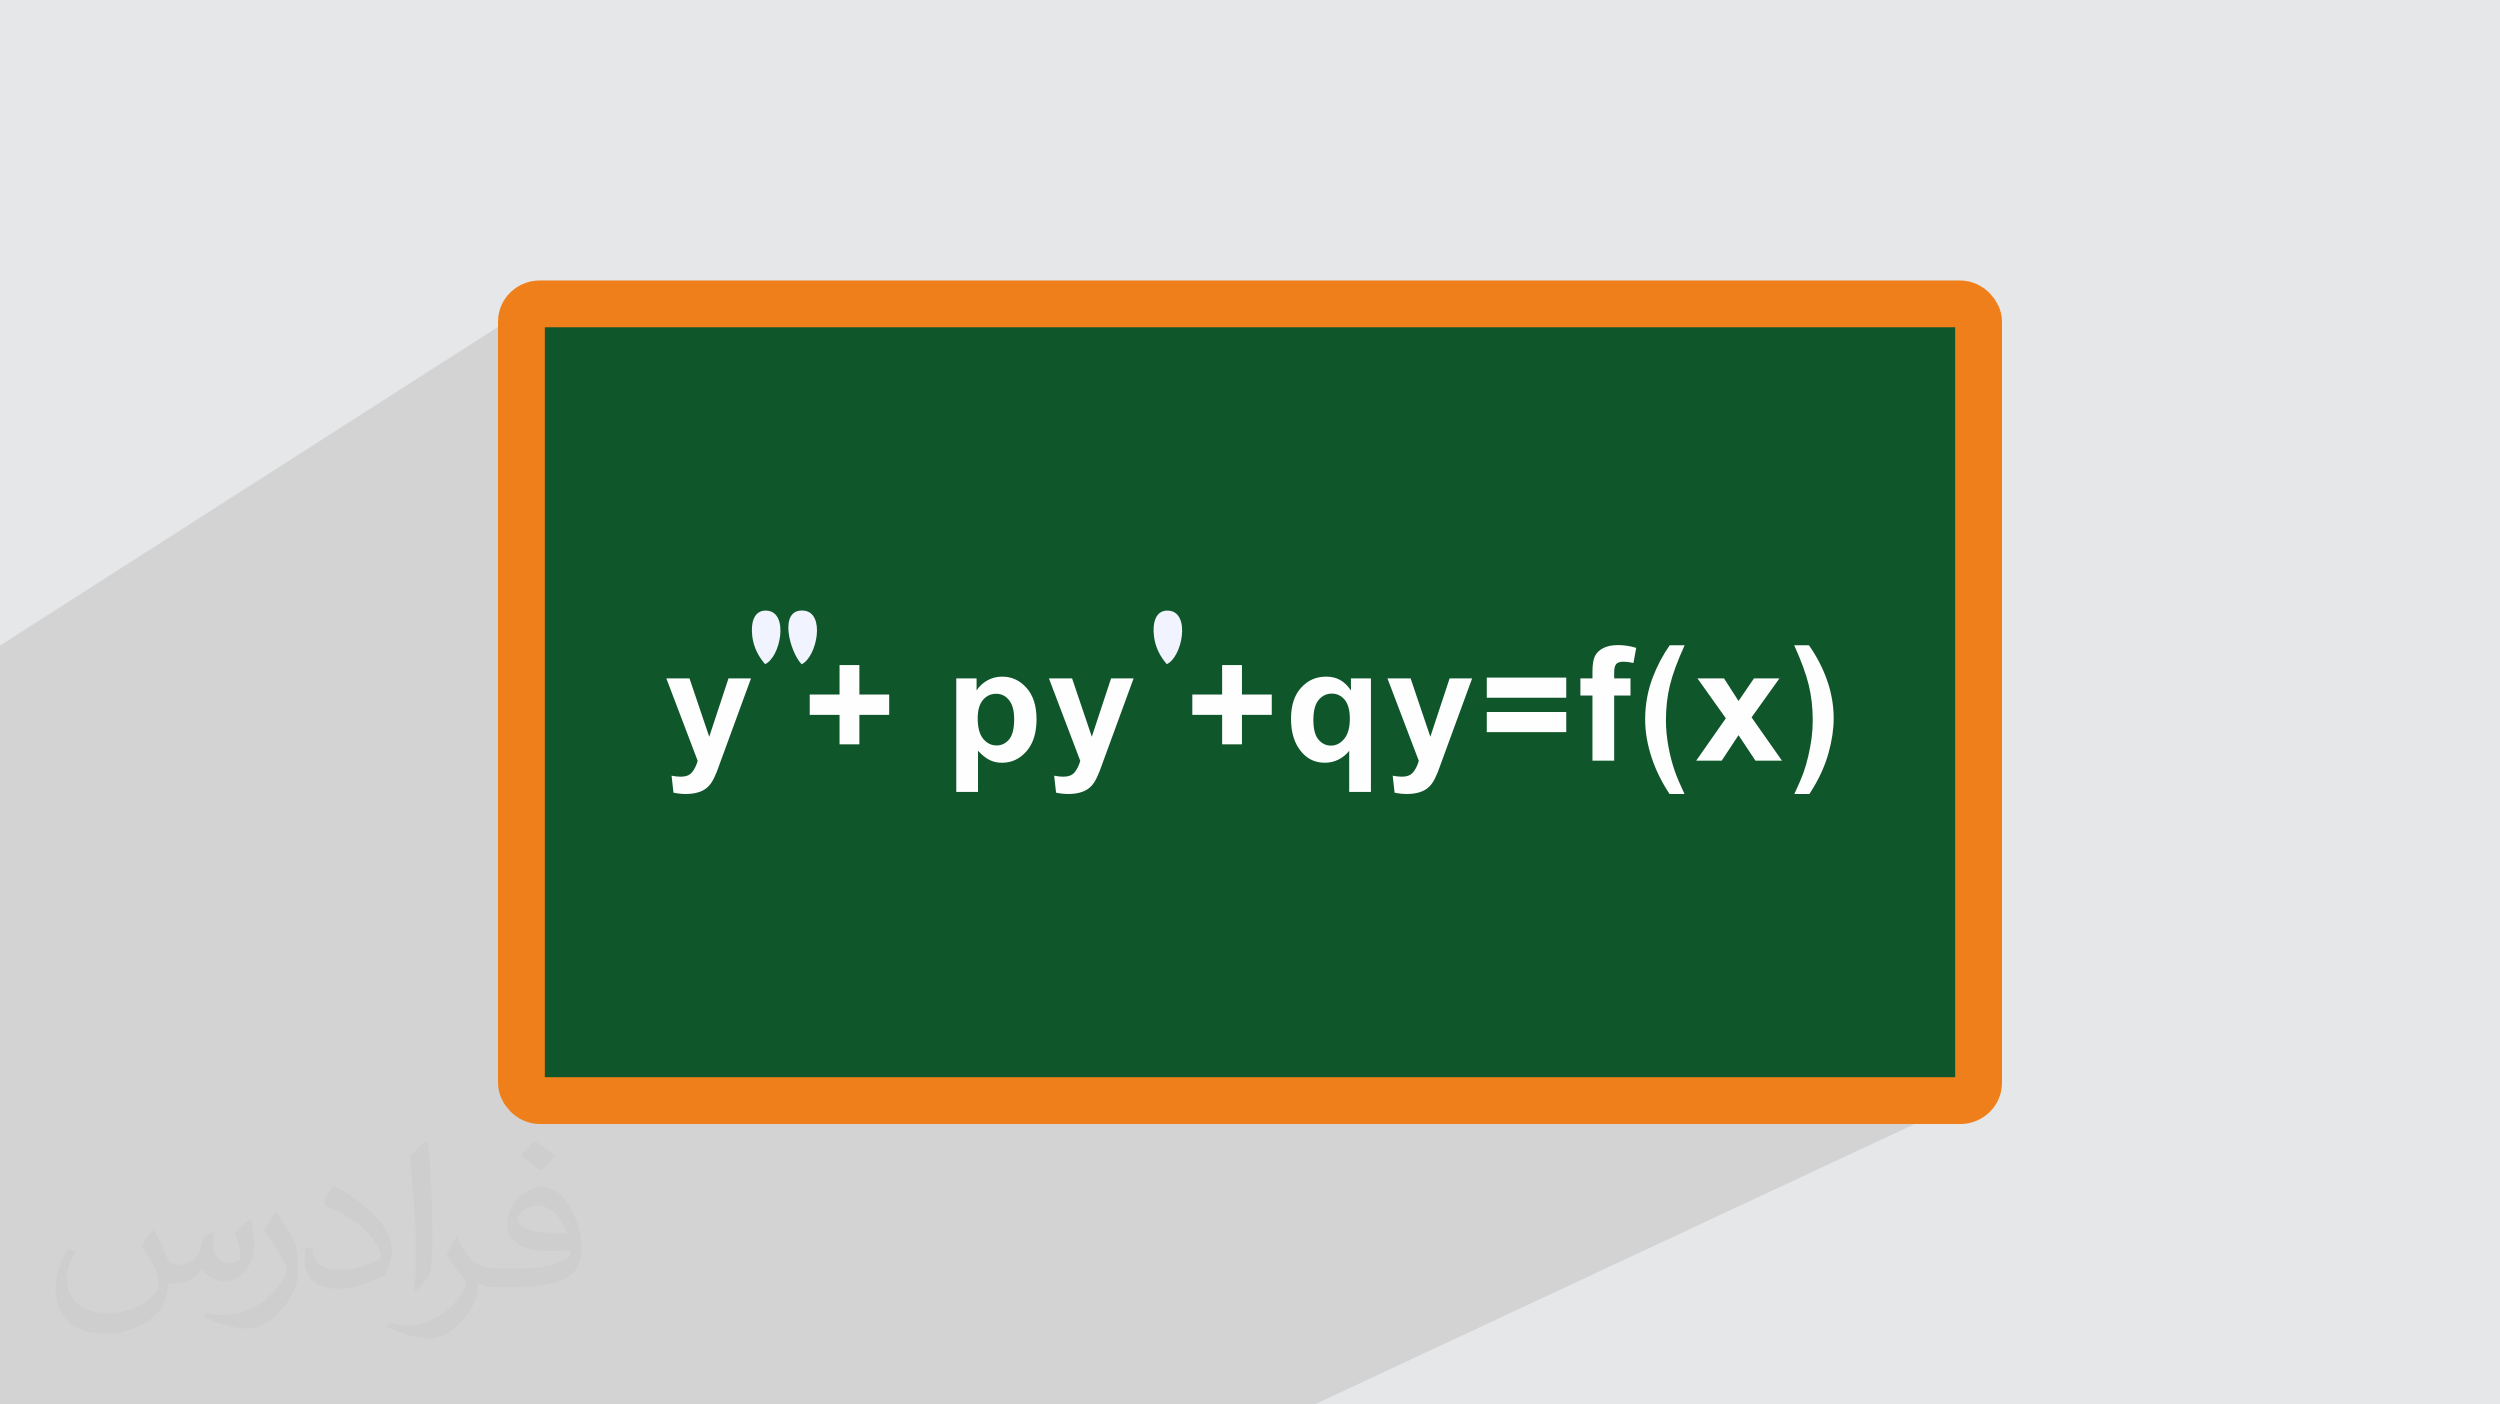
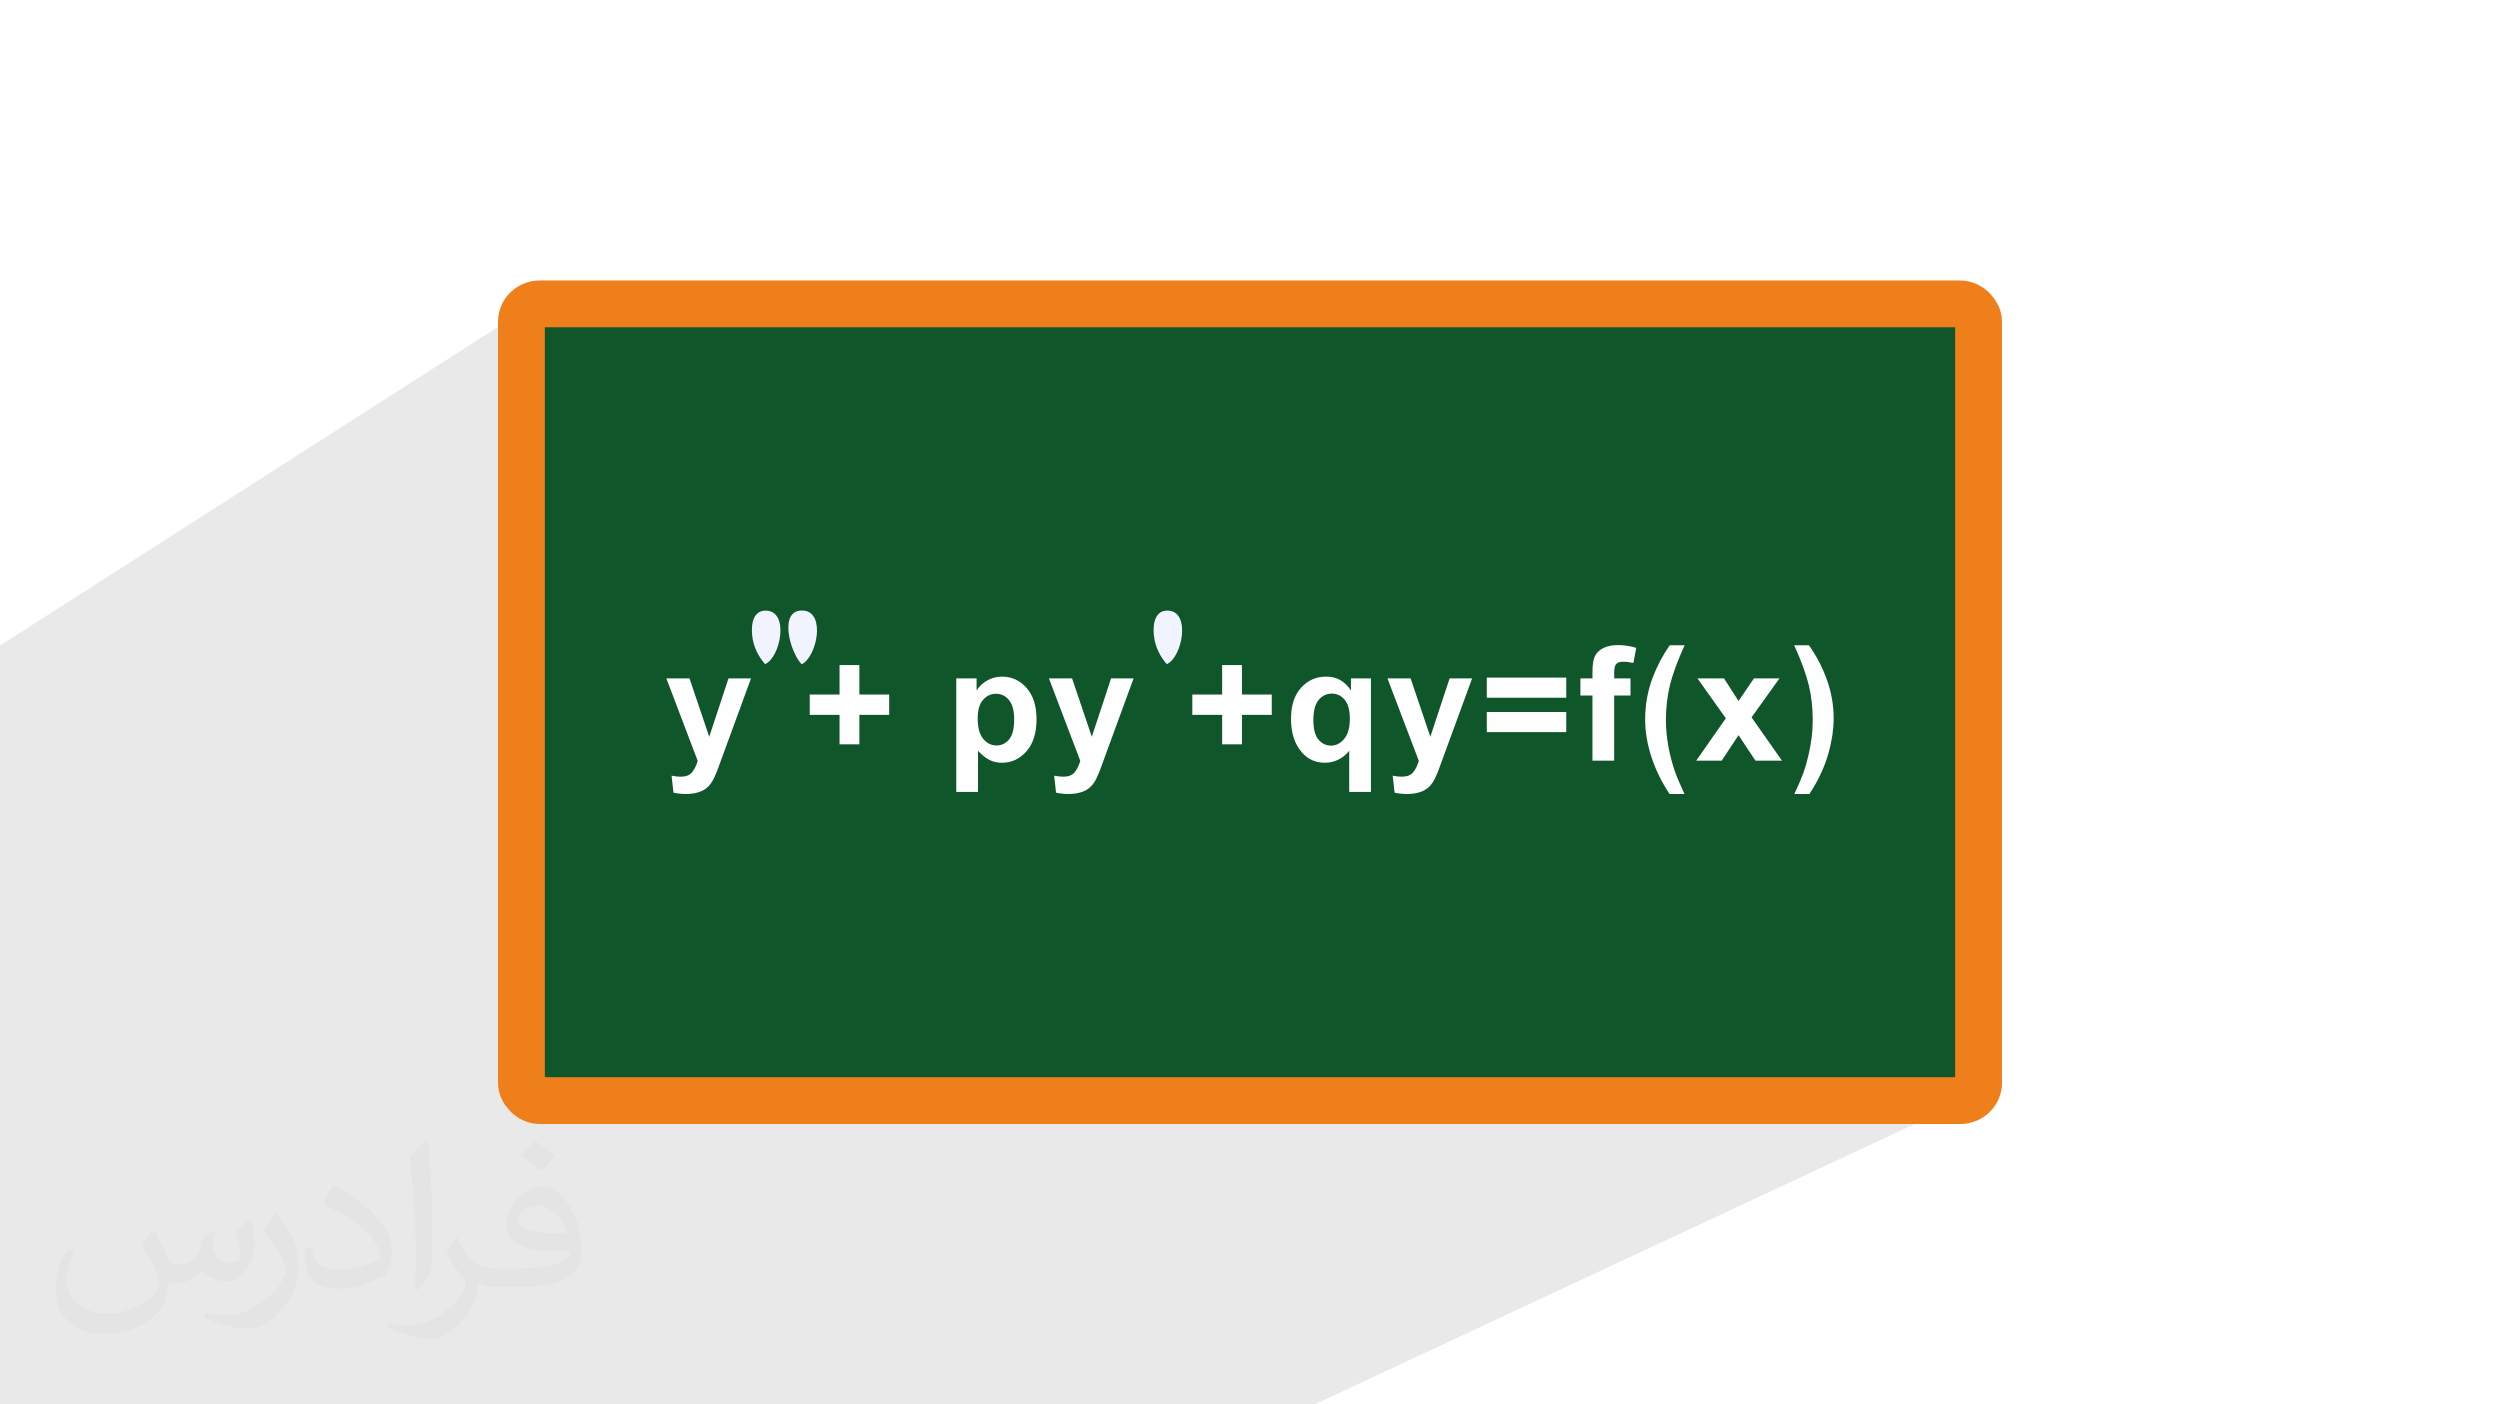
<svg xmlns="http://www.w3.org/2000/svg" xml:space="preserve" width="94.192mm" height="52.917mm" version="1.1" style="shape-rendering:geometricPrecision; text-rendering:geometricPrecision; image-rendering:optimizeQuality; fill-rule:evenodd; clip-rule:evenodd" viewBox="0 0 9404.92 5283.66">
  <defs>
    <style type="text/css">
   
    .str0 {stroke:#EF7F1A;stroke-width:176.12;stroke-miterlimit:22.926}
    .fil3 {fill:#10562B}
    .fil0 {fill:#E6E7E8}
    .fil5 {fill:#F1F4FE}
    .fil4 {fill:#FEFEFE;fill-rule:nonzero}
    .fil2 {fill:#373435;fill-opacity:0.031}
    .fil1 {fill:#2B2A29;fill-opacity:0.102}
   
  </style>
  </defs>
  <g id="Layer_x0020_1">
-     <polygon class="fil0" points="-0,0 9404.92,0 9404.92,5283.66 -0,5283.66 " />
    <polygon class="fil1" points="4944.92,5283.66 -0,5283.66 -0,2428.59 1991.02,1154.58 1981.15,1162.74 1972.99,1172.6 1966.83,1183.93 1962.94,1196.41 1961.58,1209.8 1961.58,4073.87 1962.94,4087.26 1966.83,4099.74 1972.99,4111.07 1981.15,4120.93 1991.02,4129.09 2002.34,4135.25 2014.82,4139.14 2028.21,4140.5 7376.71,4140.5 7390.1,4139.14 7402.58,4135.25 " />
    <path class="fil2" d="M578.49 4627.69c17.95,27.21 29.6,53.36 40.96,82.43 8.45,16.91 12.93,48.09 52.57,48.09 11.61,0 28.28,-3.42 43.06,-11.61 16.63,-8.73 29.32,-21.94 35.94,-42l15.85 -53.36 38.57 -19.02 2.64 2.64c-5.27,20.09 -6.59,39.36 -6.59,54.43 0,44.63 38.57,61.56 69.22,61.56 17.95,0 34.09,-8.73 34.09,-25.11 0,-21.13 -8.98,-57.06 -20.62,-89.29 17.95,-17.95 35.94,-35.94 56.53,-50.47l3.17 1.6c8.98,38.04 14,75.56 14,100.66 0,24.57 -10.83,51.79 -19.81,69.49 -18.49,34.87 -51.25,62.62 -90.87,62.62 -30.1,0 -63.65,-15.07 -86.66,-43.06l-1.32 0c-21.66,26.96 -55.22,51.25 -108.86,51.25l-16.63 0c-2.64,35.41 -10.29,60.49 -21.94,82.95 -31.95,62.34 -126.81,106.47 -216.1,106.47 -124.17,0 -186.51,-71.59 -186.51,-166.96 0,-58.91 19.27,-113.6 48.88,-152.42l24.29 10.04c-18.49,35.41 -30.91,68.68 -30.91,101.45 0,89.29 72.66,131.83 156.4,131.83 77.68,0 173.83,-49.41 191.28,-106.72 -6.59,-62.62 -30.1,-91.93 -66.04,-148.99 10.83,-19.02 24.83,-38.04 42.28,-58.38l3.17 0 0 0 0 0 -0.02 -0.09zm1432.13 -336.04c26.15,16.39 51.79,35.66 76.87,57.85 -14,19.81 -31.45,37.79 -53.11,53.64 -25.11,-20.34 -50.19,-37.79 -75.84,-56.27 17.42,-19.55 34.62,-38.29 52.04,-55.22l0 0 0 0 0 0 0 0 0 0 0.03 0zm13.47 244.11c-42.28,0 -76.87,27.75 -76.87,48.34 0,44.13 84.53,57.85 185.72,57.31 -12.68,-51.79 -57.06,-105.68 -108.86,-105.68l0.01 0.03zm-94.86 236.19c54.96,0 103.04,-1.6 139.74,-10.83 40.96,-10.29 75.56,-30.91 75.56,-45.17 0,-3.7 0,-8.19 -1.32,-11.89 -22.98,2.11 -49.41,2.11 -72.38,2.11 -74.49,0 -131.55,-16.91 -154.02,-58.66 -5.55,-11.61 -9.51,-24.57 -9.51,-39.36 0,-40.43 17.42,-79.79 48.09,-107 25.61,-22.45 53.89,-36.44 82.67,-36.44 52.04,0 93.51,41.75 122.57,107.54 15.85,35.94 26.68,77.4 26.68,129.72 0,34.87 -9.51,64.19 -31.17,85.85 -40.43,39.11 -114.92,53.89 -229.04,53.89l-51.79 0 0 0 -13.47 0c-28.28,0 -48.62,-5.02 -64.72,-17.42l-2.64 0c0.79,6.59 1.32,12.93 1.32,19.02 0,25.61 -8.45,58.38 -25.61,84.53 -50.72,75.3 -105.68,108.04 -153.24,108.04 -48.09,0 -107,-18.49 -160.11,-42.54l9.51 -18.49c17.17,7.13 40.96,11.89 73.7,11.89 85.85,0 198.66,-82.43 212.66,-163 -3.17,-6.59 -8.98,-15.32 -17.17,-24.57 -25.11,-29.85 -40.96,-54.68 -55.75,-80.83 12.68,-25.11 24.29,-45.17 35.13,-63.4l4.49 -0.53c36.72,74.77 69.99,117.55 144.23,117.55l11.61 0 0 0 53.89 0 0 0 0 0 0 0 0 0 0 0 0.09 0.01zm-371.98 79c6.34,-34.34 6.87,-72.91 6.87,-108.86l0 -53.36c0,-99.6 -12.68,-244.36 -22.98,-338.68 17.95,-19.27 43.06,-42 62.87,-57.31l5.81 1.6c13.47,118.62 16.63,256 16.63,383.06 0,33.3 -1.32,65.79 -4.49,89.55 -1.85,30.1 -19.27,52.83 -56.53,87.7l-8.19 -3.7zm-382.8 -157.19c1.85,46.77 24.83,83.49 105.15,83.49 49.93,0 92.19,-12.93 138.96,-35.13 8.45,-3.7 12.93,-8.73 12.93,-12.93 0,-29.32 -22.45,-68.15 -60.23,-103.55 -36.72,-33.3 -85.34,-62.62 -130.76,-82.18 -15.6,-6.59 -20.62,-13.47 -20.62,-20.09 0,-13.47 17.95,-41.75 32.77,-62.09l5.02 -0.53c52.04,27.21 110.17,67.64 153.24,112.53 39.11,41.47 63.4,83.49 63.4,129.19 0,33.81 -10.29,65.51 -26.96,95.11 -57.06,28.79 -117.83,50.72 -178.06,50.72 -73.17,0 -123.1,-34.34 -123.1,-114.92 0,-8.73 0,-22.19 3.17,-39.64l25.11 0 0 0 0 0 0 0 0 0 0 0 -0.02 0zm-132.37 -132.9l45.45 73.45c16.63,27.21 32.23,56.81 32.23,103.55l0 59.7c0,48.34 -30.91,100.13 -80.83,151.38 -39.11,34.62 -73.7,49.41 -105.68,49.41 -47.55,0 -101.98,-14.79 -164.85,-41.75l7.13 -18.49c19.81,5.27 42.79,9.77 71.06,9.77 90.36,-0.53 182.8,-66.57 225.08,-147.15 5.02,-9.26 6.87,-17.95 6.87,-24.04 0,-9.26 -5.02,-19.55 -8.98,-28.79 -22.98,-43.31 -48.62,-82.95 -76.87,-119.68 14.79,-23.25 29.6,-45.7 45.7,-67.9l3.7 0.53 0 0 0 0 0 0 0 0 0 0 -0.02 0.01z" />
    <rect class="fil3 str0" x="1961.58" y="1143.17" width="5481.76" height="2997.33" rx="69.45" ry="66.64" />
    <path class="fil4" d="M2506.73 2552.04l87.1 0 74.27 219.63 72.49 -219.63 84.7 0 -109.16 297.98 -19.69 53.79c-7.26,17.99 -14.12,31.71 -20.68,41.26 -6.46,9.45 -14.02,17.2 -22.47,23.07 -8.46,5.97 -18.89,10.54 -31.32,13.83 -12.33,3.28 -26.35,4.96 -41.96,4.96 -15.71,0 -31.22,-1.69 -46.43,-4.96l-7.16 -63.83c12.83,2.49 24.46,3.77 34.8,3.77 19.09,0 33.21,-5.56 42.36,-16.8 9.15,-11.23 16.21,-25.55 21.08,-42.85l-117.92 -310.21zm651.63 248.16l0 -110.95 -112.15 0 0 -76.36 112.15 0 0 -110.95 74.57 0 0 110.95 112.15 0 0 76.36 -112.15 0 0 110.95 -74.57 0zm439.16 -248.16l76.35 0 0 45.44c9.94,-15.51 23.26,-28.04 40.17,-37.68 16.9,-9.55 35.7,-14.32 56.27,-14.32 35.89,0 66.41,14.12 91.47,42.36 25.05,28.14 37.58,67.51 37.58,117.82 0,51.8 -12.63,91.96 -37.88,120.7 -25.25,28.74 -55.88,43.05 -91.87,43.05 -17.1,0 -32.61,-3.38 -46.53,-10.24 -13.82,-6.76 -28.54,-18.39 -43.84,-34.9l0 154.91 -81.73 0 0 -427.13zm80.53 150.03c0,34.9 6.86,60.65 20.68,77.35 13.73,16.6 30.52,24.95 50.21,24.95 18.99,0 34.8,-7.65 47.43,-22.97 12.62,-15.31 18.89,-40.36 18.89,-75.27 0,-32.61 -6.47,-56.76 -19.49,-72.58 -12.93,-15.81 -29.04,-23.65 -48.22,-23.65 -19.99,0 -36.59,7.75 -49.71,23.26 -13.23,15.51 -19.79,38.47 -19.79,68.9zm267.94 -150.03l87.1 0 74.27 219.63 72.49 -219.63 84.7 0 -109.16 297.98 -19.69 53.79c-7.26,17.99 -14.12,31.71 -20.68,41.26 -6.46,9.45 -14.02,17.2 -22.47,23.07 -8.46,5.97 -18.89,10.54 -31.32,13.83 -12.33,3.28 -26.35,4.96 -41.96,4.96 -15.71,0 -31.22,-1.69 -46.43,-4.96l-7.16 -63.83c12.83,2.49 24.46,3.77 34.8,3.77 19.09,0 33.21,-5.56 42.36,-16.8 9.15,-11.23 16.21,-25.55 21.08,-42.85l-117.92 -310.21zm651.63 248.16l0 -110.95 -112.15 0 0 -76.36 112.15 0 0 -110.95 74.57 0 0 110.95 112.15 0 0 76.36 -112.15 0 0 110.95 -74.57 0zm478.03 178.97l0 -154.61c-10.73,13.72 -24.06,24.65 -39.97,32.71 -16.01,8.05 -33.21,12.13 -51.7,12.13 -35.2,0 -64.22,-13.23 -86.99,-39.67 -26.85,-30.92 -40.27,-72.88 -40.27,-125.78 0,-49.8 12.62,-88.69 37.78,-116.62 25.25,-27.94 56.56,-41.86 93.95,-41.86 20.69,0 38.48,4.27 53.6,12.93 15.11,8.55 28.53,21.67 40.16,39.37l0 -45.74 75.17 0 0 427.13 -81.73 0zm2.39 -275.5c0,-31.82 -6.46,-55.59 -19.29,-71.09 -12.92,-15.51 -29.03,-23.26 -48.42,-23.26 -19.78,0 -36.29,7.95 -49.61,23.76 -13.22,15.81 -19.88,40.86 -19.88,75.27 0,34.1 6.36,58.75 19.19,73.97 12.82,15.11 28.63,22.67 47.42,22.67 18.79,0 35.2,-8.45 49.42,-25.45 14.12,-17 21.18,-42.36 21.18,-75.86zm141.48 -151.63l87.1 0 74.27 219.63 72.49 -219.63 84.7 0 -109.16 297.98 -19.69 53.79c-7.26,17.99 -14.12,31.71 -20.68,41.26 -6.46,9.45 -14.02,17.2 -22.47,23.07 -8.46,5.97 -18.89,10.54 -31.32,13.83 -12.33,3.28 -26.35,4.96 -41.96,4.96 -15.71,0 -31.22,-1.69 -46.43,-4.96l-7.16 -63.83c12.83,2.49 24.46,3.77 34.8,3.77 19.09,0 33.21,-5.56 42.36,-16.8 9.15,-11.23 16.21,-25.55 21.08,-42.85l-117.92 -310.21zm373.74 72.78l0 -75.76 298.87 0 0 75.76 -298.87 0zm0 129.45l0 -75.77 298.87 0 0 75.77 -298.87 0zm352.16 -202.23l45.34 0 0 -23.36c0,-26.05 2.78,-45.53 8.35,-58.36 5.57,-12.92 15.81,-23.36 30.72,-31.41 15.01,-8.06 33.9,-12.13 56.77,-12.13 23.36,0 46.33,3.47 68.8,10.43l-10.43 56.87c-13.33,-3.09 -26.15,-4.67 -38.48,-4.67 -12.13,0 -20.78,2.79 -26.05,8.36 -5.27,5.56 -7.95,16.31 -7.95,32.21l0 22.07 61.44 0 0 64.43 -61.44 0 0 245.18 -81.73 0 0 -245.18 -45.34 0 0 -64.43zm391.53 434.88l-56.08 0c-29.92,-44.83 -52.69,-91.36 -68.4,-139.79 -15.62,-48.32 -23.46,-95.05 -23.46,-140.29 0,-56.08 9.65,-109.16 28.83,-159.28 16.8,-43.44 37.98,-83.51 63.63,-120.2l56.08 0c-26.74,58.76 -45.23,108.87 -55.28,150.03 -10.04,41.26 -15.12,85 -15.12,131.23 0,31.82 2.99,64.43 8.96,97.84 6.06,33.3 14.21,65.02 24.65,95.15 6.86,19.78 18.89,48.22 36.19,85.3zm44.05 -125.27l111.55 -159.48 -106.78 -150.13 99.82 0 54.69 85.11 58.06 -85.11 95.84 0 -104.89 146.66 114.44 162.95 -99.73 0 -63.72 -95.94 -63.43 95.94 -95.84 0zm369.26 125.27c16.21,-34.6 27.54,-61.04 34.2,-79.44 6.56,-18.49 12.73,-39.77 18.39,-63.82 5.57,-24.06 9.75,-46.93 12.53,-68.51 2.69,-21.68 4.07,-43.84 4.07,-66.52 0,-46.23 -4.97,-89.97 -14.92,-131.23 -9.93,-41.17 -28.24,-91.27 -54.88,-150.03l55.48 0c29.44,41.76 52.3,86 68.61,132.73 16.31,46.83 24.45,94.26 24.45,142.37 0,40.57 -6.46,84.01 -19.28,130.44 -14.52,52 -38.58,103.3 -71.99,154.01l-56.66 0z" />
    <path class="fil5" d="M2878.18 2498.46c58.08,-25.69 91.01,-194.96 7.1,-201.25 -49.54,-3.71 -60.87,46.22 -55.51,94.23 5.07,45.43 24.96,79.83 48.41,107.02z" />
    <path class="fil5" d="M3015.82 2498.93c57.21,-26.88 91.27,-195.08 7.13,-201.91 -96.04,-7.8 -51.78,156.33 -7.13,201.91z" />
    <path class="fil5" d="M4389.36 2498.46c58.09,-25.69 91.01,-194.96 7.11,-201.25 -49.54,-3.71 -60.88,46.22 -55.51,94.23 5.07,45.43 24.95,79.83 48.4,107.02z" />
  </g>
</svg>